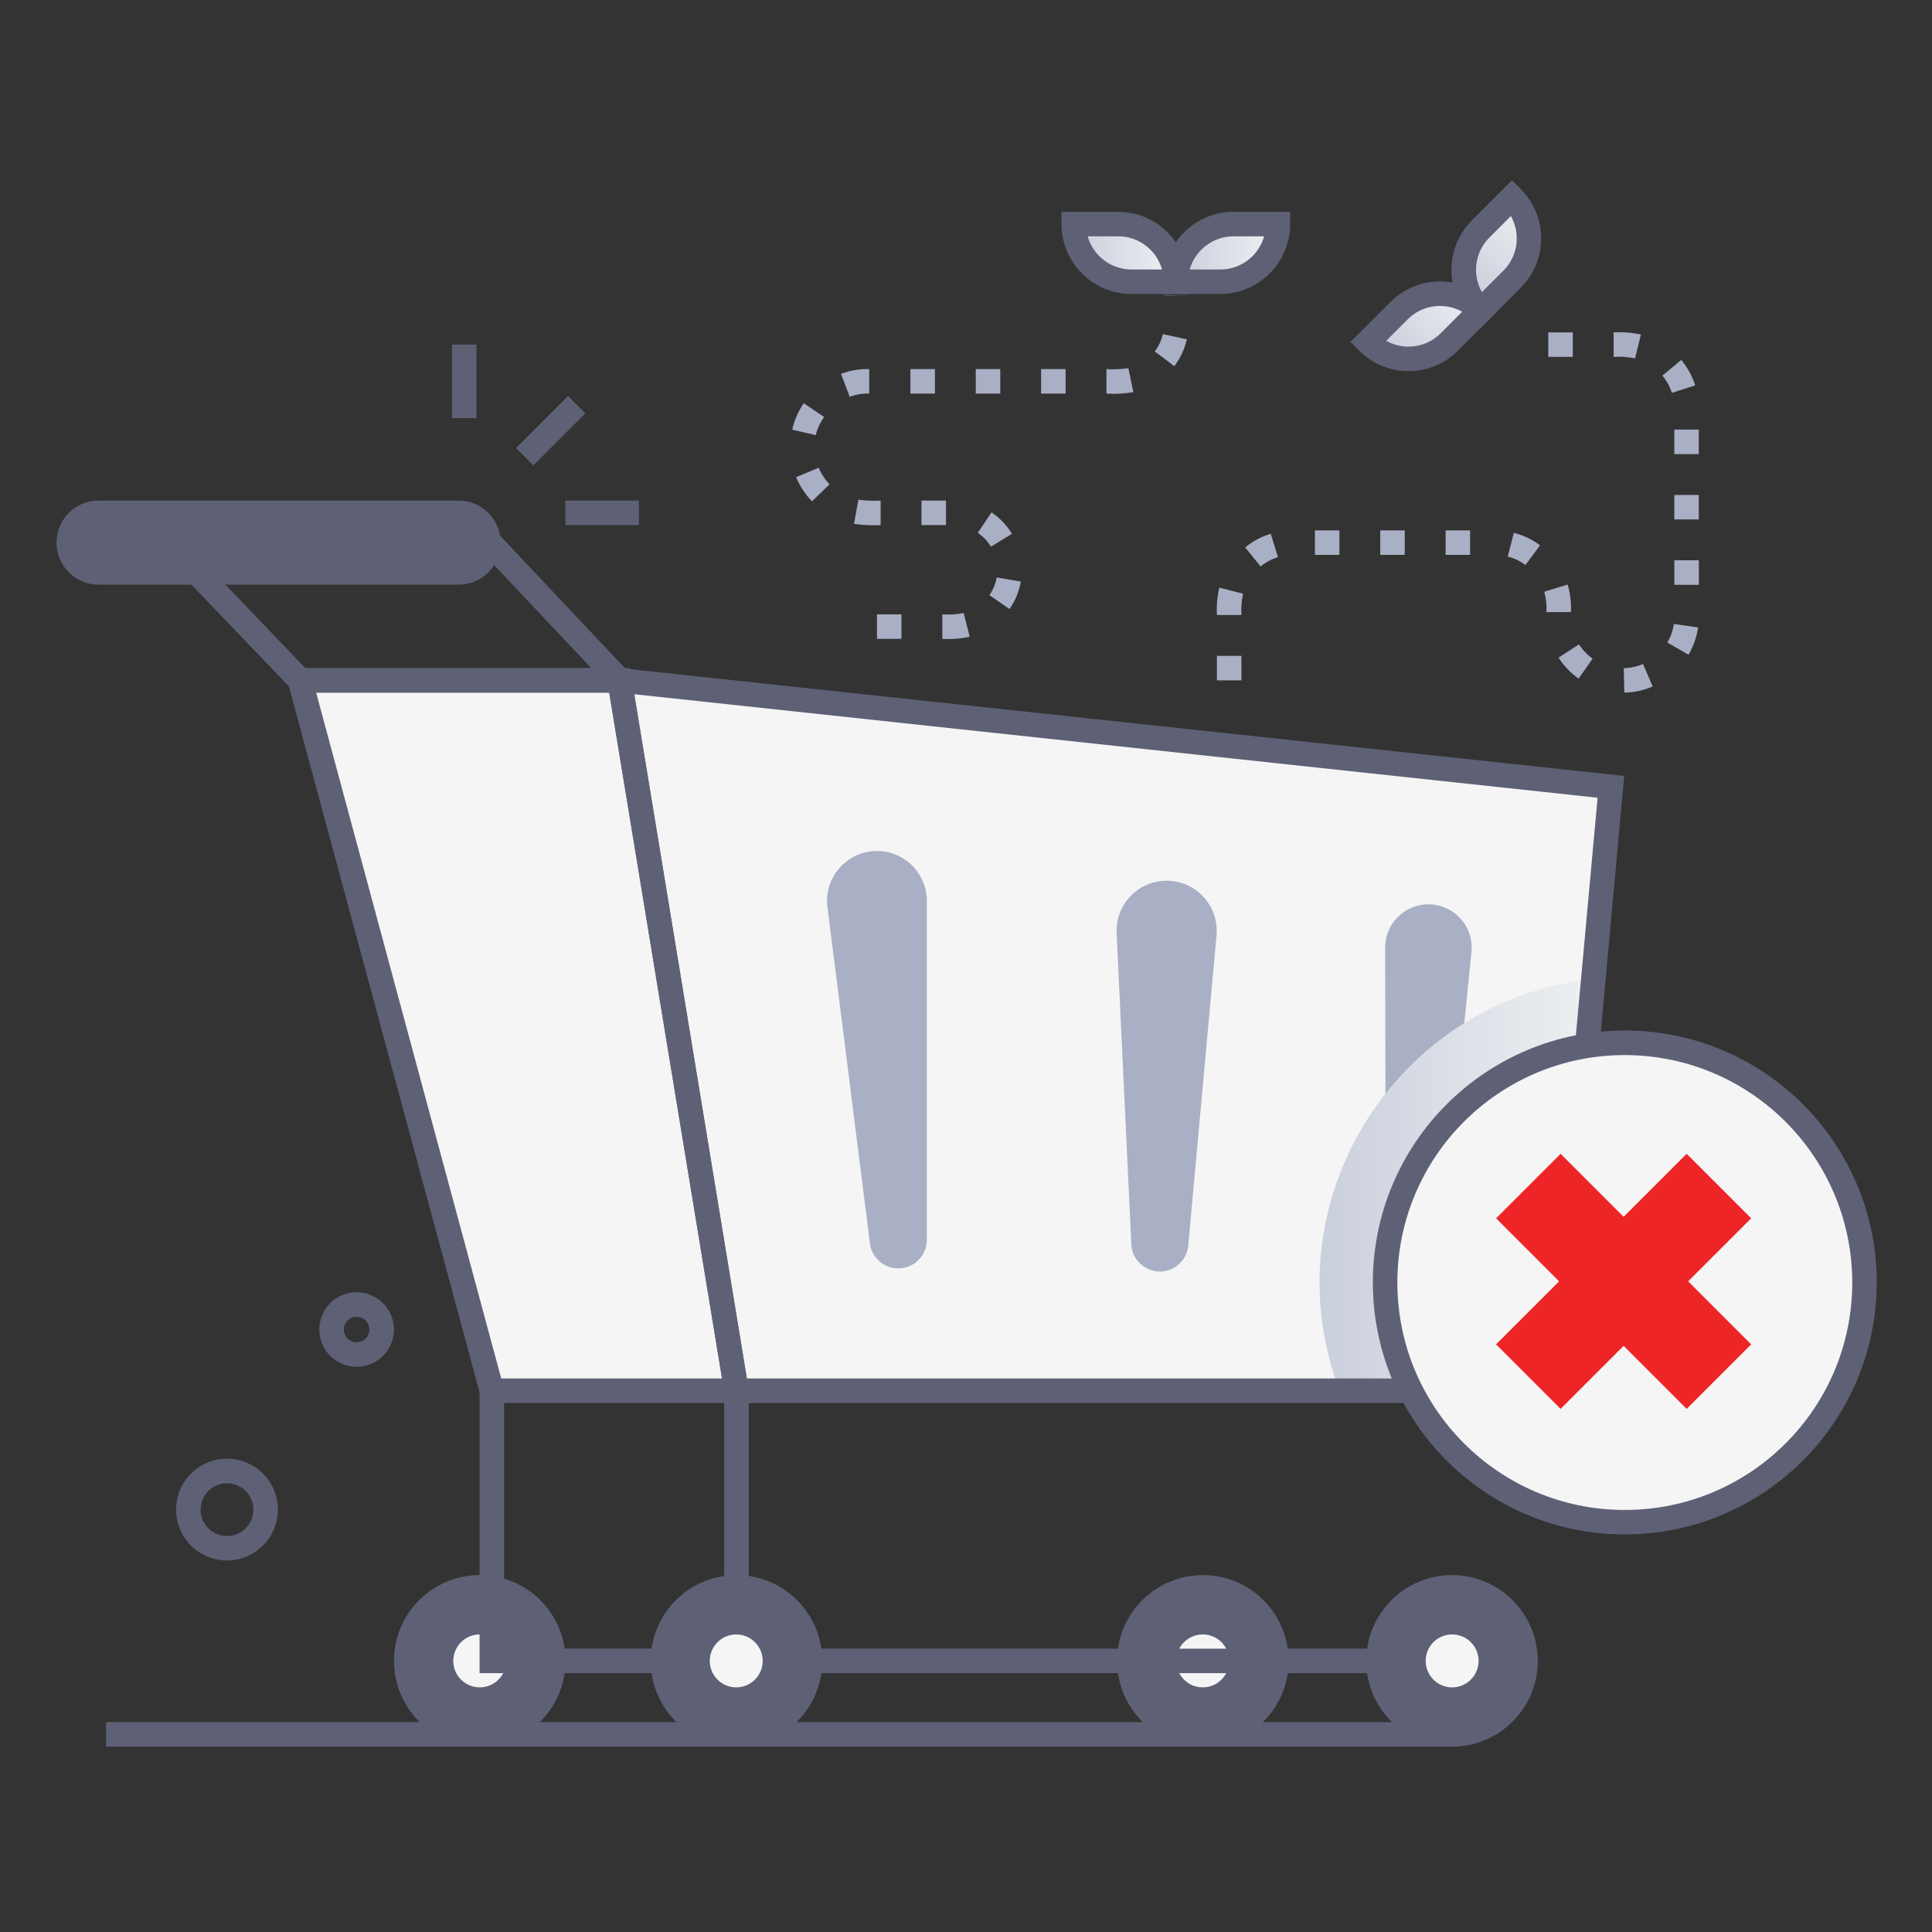
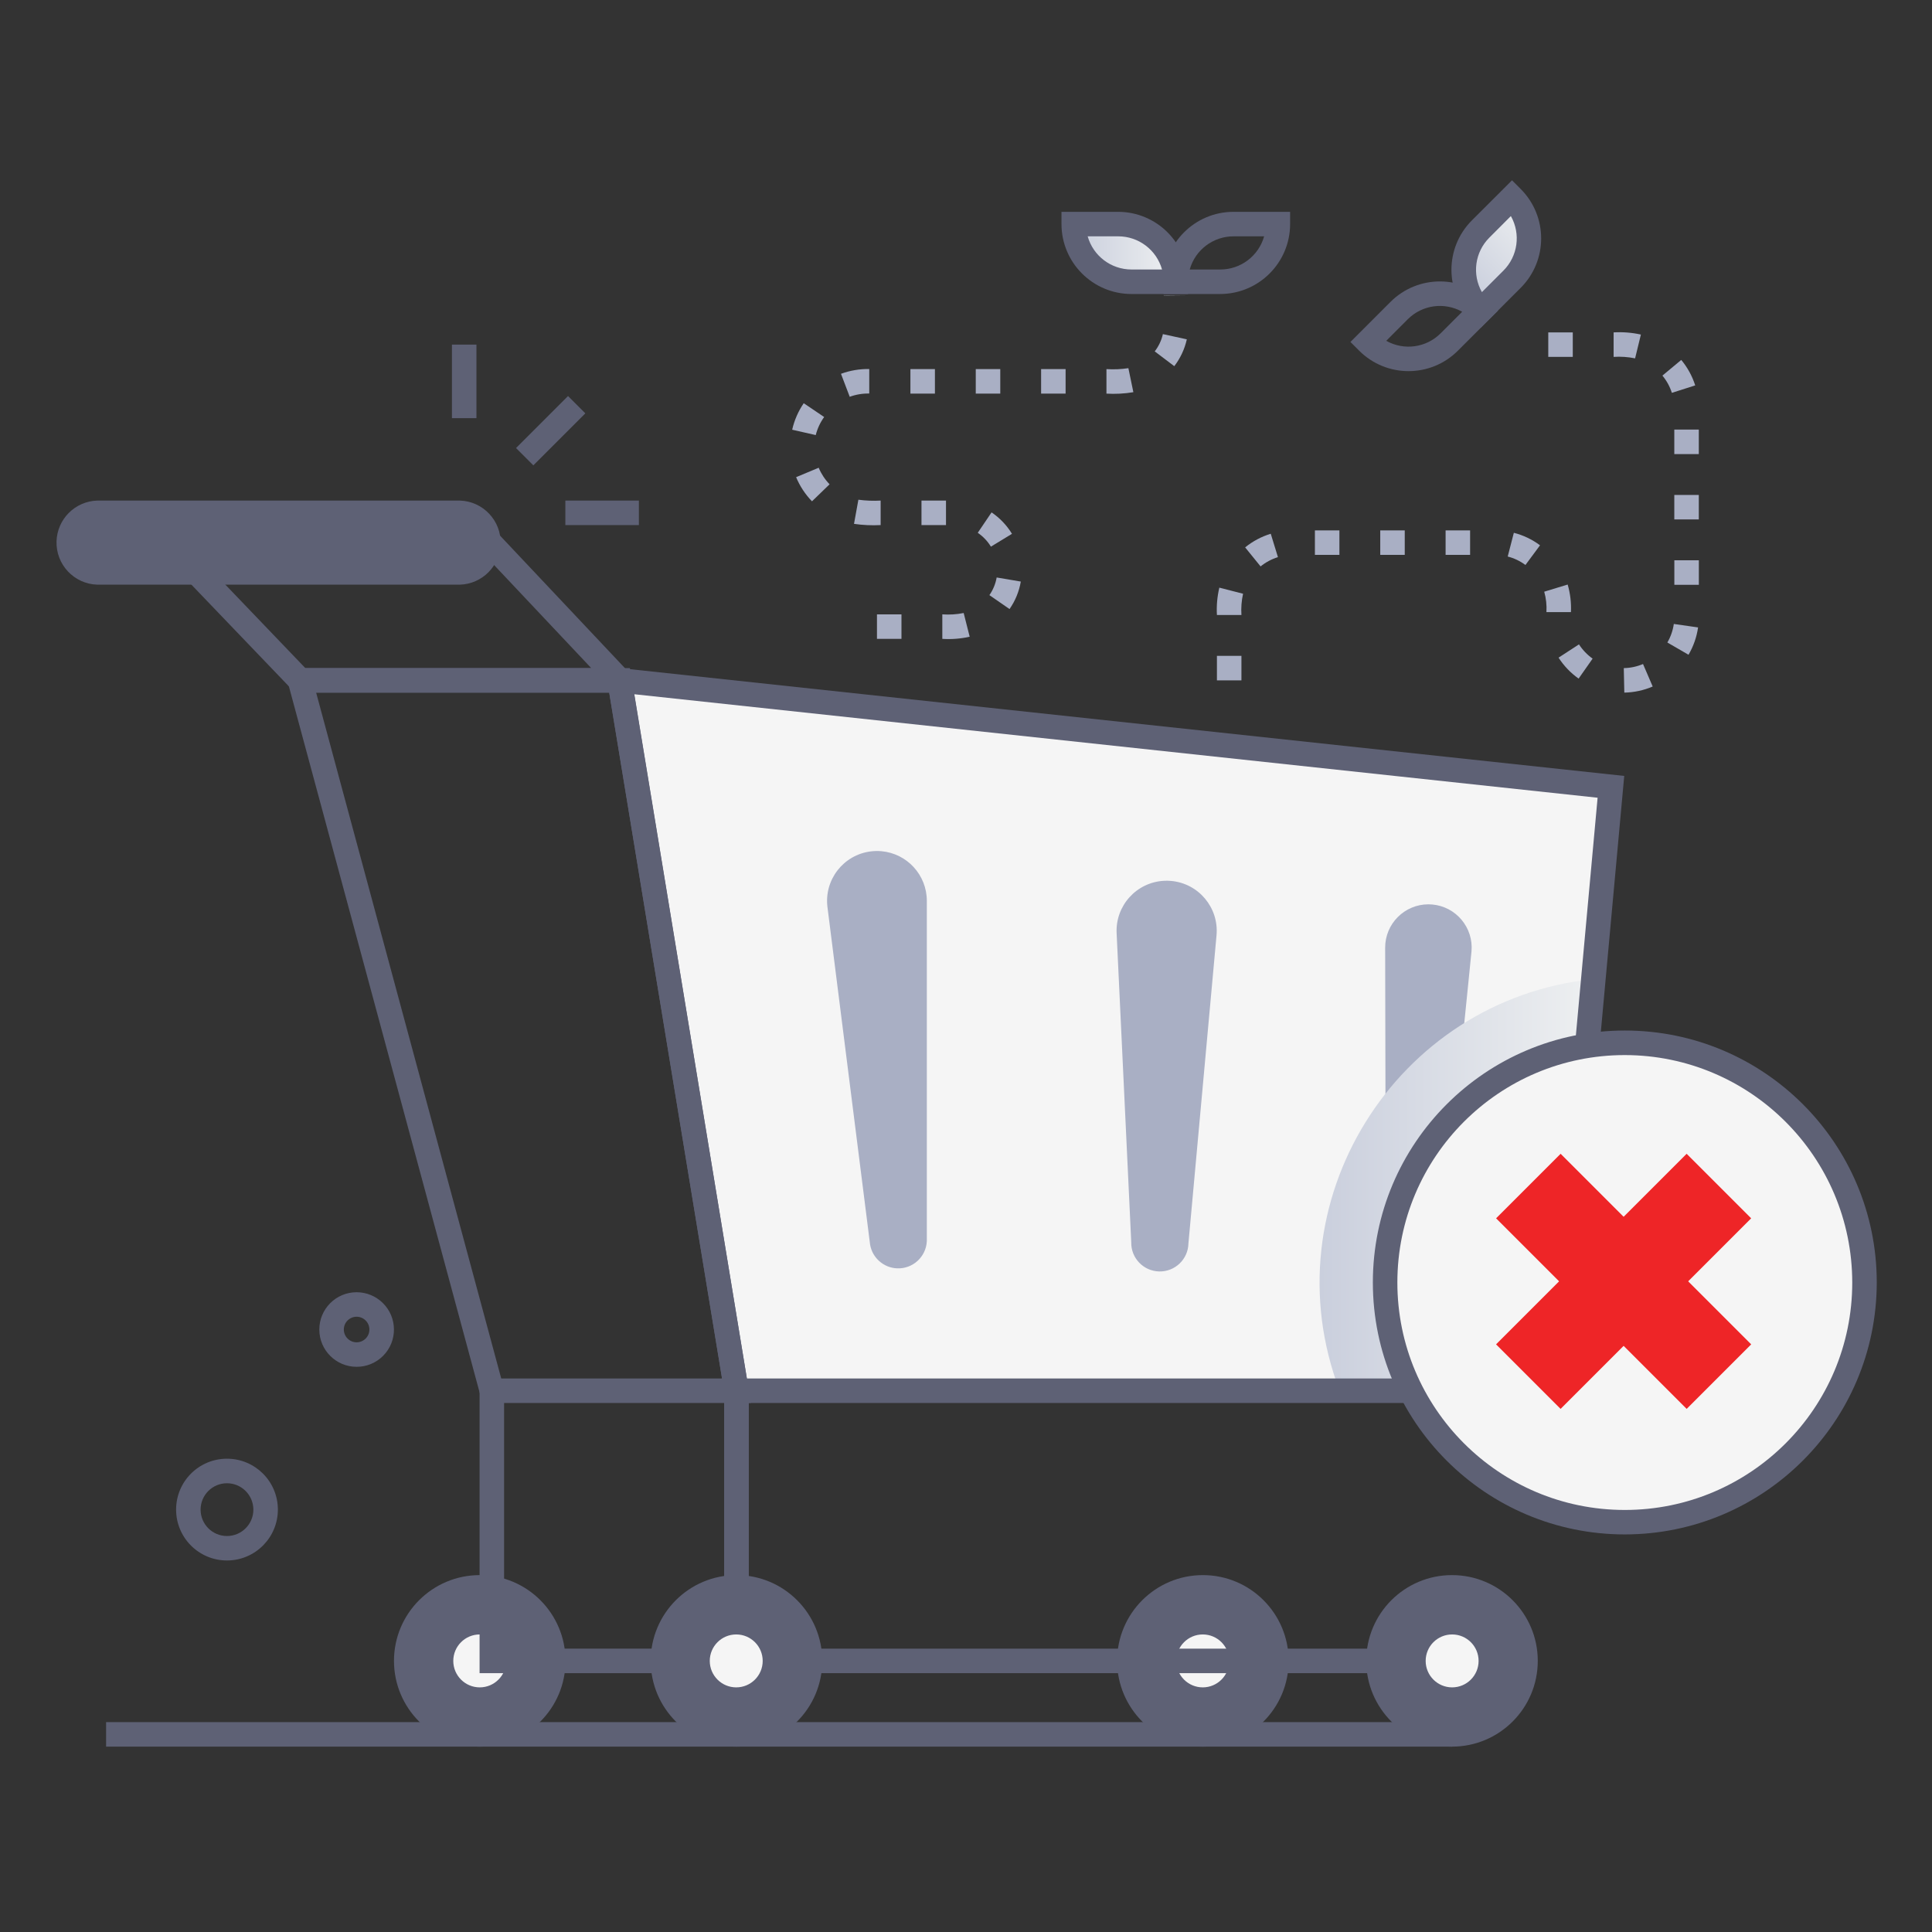
<svg xmlns="http://www.w3.org/2000/svg" version="1.1" id="Layer_1" x="0px" y="0px" width="550px" height="550px" viewBox="22.64 145.945 550 550" enable-background="new 22.64 145.945 550 550" xml:space="preserve">
  <rect x="22.64" y="145.945" width="550" height="550" fill="#333333" stroke="none" />
  <g>
    <g id="Empty_Cart">
      <path fill="#F5F5F5" d="M199.035,339.629l33.264,202.221h233.217l15.719-171.91L199.035,339.629z" />
      <path fill="#A9AFC4" d="M430.369,403.435c6.773,0.601,11.777,6.579,11.177,13.352c-0.005,0.053-0.01,0.105-0.015,0.158    l-8.394,83.211c-0.475,4.405-4.431,7.591-8.836,7.116c-4.048-0.436-7.127-3.836-7.162-7.907l-0.174-83.63    c-0.013-6.806,5.493-12.335,12.3-12.348C429.632,403.387,430.001,403.403,430.369,403.435L430.369,403.435z" />
      <linearGradient id="SVGID_1_" gradientUnits="userSpaceOnUse" x1="342.605" y1="531.444" x2="409.647" y2="531.444" gradientTransform="matrix(1.163 0 0 -1.163 -0.043 1101.156)">
        <stop offset="0" style="stop-color:#CACFDD" />
        <stop offset="1" style="stop-color:#EEF0F1" />
      </linearGradient>
      <path fill="url(#SVGID_1_)" d="M476.236,424.677l-10.72,117.184h-61.504C383.677,488.6,419.824,430.467,476.236,424.677z" />
      <circle fill="#5E6175" cx="365.039" cy="618.771" r="20.905" />
      <circle fill="#F5F5F5" cx="365.039" cy="618.771" r="7.534" />
      <circle fill="#5E6175" cx="159.214" cy="618.771" r="20.905" />
      <circle fill="#F5F5F5" cx="159.214" cy="618.771" r="7.534" />
      <path fill="#5E6175" d="M159.214,643.175c-13.484,0-24.416-10.931-24.416-24.416c0-13.484,10.931-24.416,24.416-24.416    s24.416,10.931,24.416,24.416C183.63,632.244,172.699,643.175,159.214,643.175L159.214,643.175z M159.214,601.32    c-9.632,0-17.44,7.808-17.44,17.44c0,9.632,7.808,17.44,17.44,17.44s17.44-7.808,17.44-17.44    c-0.019-9.618-7.822-17.405-17.44-17.405V601.32z" />
      <path fill="#5E6175" d="M365.074,643.175c-13.484,0-24.416-10.931-24.416-24.416c0-13.484,10.931-24.416,24.416-24.416    c13.484,0,24.416,10.931,24.416,24.416C389.49,632.244,378.559,643.175,365.074,643.175L365.074,643.175z M365.074,601.32    c-9.632,0-17.44,7.808-17.44,17.44c0,9.632,7.808,17.44,17.44,17.44c9.632,0,17.44-7.808,17.44-17.44    c-0.019-9.618-7.822-17.405-17.44-17.405V601.32z" />
      <path fill="#5E6175" d="M169.542,273.488l14.804-14.804l4.932,4.932l-14.804,14.804L169.542,273.488z" />
      <path fill="#5E6175" d="M151.296,244.047h6.976v20.939h-6.976V244.047z" />
      <path fill="#5E6175" d="M183.583,288.449h20.939v6.976h-20.939V288.449z" />
-       <path fill="#F5F5F5" d="M199.035,339.629h-90.955l54.575,202.221h69.643L199.035,339.629z" />
      <g>
        <path fill="#5E6175" d="M468.702,545.349H229.334L194.85,335.676l290.176,31.159L468.702,545.349z M235.264,538.373H462.33     l15.115-165.33l-274.224-29.462L235.264,538.373z" />
        <path fill="#5E6175" d="M236.403,545.349h-76.421l-56.505-209.208h98.477L236.403,545.349z M165.33,538.373h62.865     L196.07,343.117h-83.432L165.33,538.373z" />
        <path fill="#5E6175" d="M207.116,343.117H106.592l-44.274-46.181h101.267L207.116,343.117z M109.569,336.141h81.386     l-30.38-32.229H78.677L109.569,336.141z" />
        <path fill="#5E6175" d="M153.564,312.388H50.331c-6.611-0.206-11.802-5.732-11.596-12.343     c0.197-6.321,5.275-11.399,11.596-11.596h103.232c6.611,0.206,11.802,5.732,11.596,12.343     C164.963,307.112,159.885,312.191,153.564,312.388z M50.331,295.378c-2.758,0.133-4.886,2.477-4.753,5.235     c0.124,2.572,2.181,4.628,4.753,4.753h103.232c2.758-0.133,4.886-2.477,4.753-5.235c-0.124-2.572-2.181-4.628-4.753-4.753H50.331     z" />
        <path fill="#5E6175" d="M153.564,291.89H50.331c-4.684,0.173-8.341,4.111-8.167,8.796c0.164,4.441,3.727,8.003,8.167,8.167     h103.232c4.684-0.173,8.341-4.111,8.167-8.796C161.567,295.617,158.004,292.055,153.564,291.89z" />
        <path fill="#5E6175" d="M235.787,622.259h-76.619V541.85h6.976v73.433h62.667V541.85h6.976L235.787,622.259z" />
        <path fill="#5E6175" d="M436.019,622.259H228.811V541.85h6.976v73.433h200.233V622.259z" />
        <circle fill="#5E6175" cx="232.299" cy="618.771" r="20.905" />
        <circle fill="#5E6175" cx="436.031" cy="618.771" r="20.905" />
        <path fill="#5E6175" d="M232.299,643.175c-13.484,0-24.416-10.931-24.416-24.416c0-13.484,10.931-24.416,24.416-24.416     c13.484,0,24.416,10.931,24.416,24.416C256.715,632.244,245.783,643.175,232.299,643.175L232.299,643.175z M232.299,601.32     c-9.632,0-17.44,7.808-17.44,17.44c0,9.632,7.808,17.44,17.44,17.44s17.44-7.808,17.44-17.44     c-0.019-9.618-7.822-17.405-17.44-17.405V601.32z" />
        <path fill="#5E6175" d="M435.996,643.175c-13.484,0-24.416-10.931-24.416-24.416c0-13.484,10.931-24.416,24.416-24.416     c13.484,0,24.416,10.931,24.416,24.416C460.412,632.244,449.481,643.175,435.996,643.175L435.996,643.175z M435.996,601.32     c-9.632,0-17.44,7.808-17.44,17.44c0,9.632,7.808,17.44,17.44,17.44c9.632,0,17.44-7.808,17.44-17.44     c-0.019-9.618-7.822-17.405-17.44-17.405V601.32z" />
      </g>
      <circle fill="#F5F5F5" cx="232.229" cy="618.771" r="7.534" />
      <circle fill="#F5F5F5" cx="436.031" cy="618.771" r="7.534" />
      <path fill="#A9AFC4" d="M273.55,388.263c7.328,0.651,12.945,6.792,12.94,14.15v96.849c-0.208,4.49-4.016,7.961-8.506,7.754    c-3.814-0.176-6.992-2.98-7.643-6.742l-12.138-96.082c-0.981-7.785,4.535-14.891,12.32-15.872    C271.527,388.192,272.542,388.174,273.55,388.263L273.55,388.263z" />
      <path fill="#A9AFC4" d="M356.029,396.727c7.841,0.7,13.63,7.624,12.931,15.465c-0.001,0.007-0.001,0.015-0.002,0.022    l-7.999,87.722c-0.096,4.495-3.818,8.06-8.313,7.964c-4.495-0.096-8.061-3.818-7.964-8.313l-4.162-87.943    c-0.398-7.862,5.654-14.558,13.516-14.956C354.7,396.654,355.366,396.667,356.029,396.727L356.029,396.727z" />
      <path fill="#5E6175" d="M52.843,636.199h383.188v6.976H52.843L52.843,636.199z" />
      <path fill="#A9AFC4" d="M290.897,327.816v-6.976c2.035,0.144,4.08,0.015,6.081-0.384l1.709,6.755    C296.132,327.781,293.509,327.985,290.897,327.816z M279.27,327.816h-6.976v-6.976h6.976V327.816z M310.034,319.329l-5.732-3.965    c1.046-1.504,1.752-3.218,2.07-5.023l6.871,1.163C312.762,314.317,311.666,316.988,310.034,319.329L310.034,319.329z     M304.732,301.563c-0.953-1.565-2.23-2.909-3.744-3.941l3.93-5.813c2.353,1.595,4.335,3.676,5.813,6.104L304.732,301.563z     M291.943,295.425h-6.976v-6.976h6.976V295.425z M273.341,295.425c-2.532,0.132-5.071,0.016-7.581-0.349l1.244-6.871    c2.1,0.28,4.221,0.361,6.336,0.244V295.425z M253.796,288.658c-1.923-1.988-3.457-4.319-4.523-6.871l6.429-2.686    c0.73,1.75,1.783,3.348,3.104,4.709L253.796,288.658z M254.959,269.823l-6.802-1.546c0.612-2.7,1.728-5.26,3.29-7.546l5.813,3.93    c-1.115,1.547-1.928,3.29-2.395,5.139L254.959,269.823z M264.551,258.929l-2.5-6.569c2.575-0.945,5.303-1.406,8.046-1.36v6.976    c-1.923-0.041-3.836,0.283-5.639,0.953H264.551z M337.624,257.999v-6.976c2.085,0.137,4.178,0.047,6.243-0.267l1.418,6.836    c-2.561,0.428-5.163,0.565-7.755,0.407L337.624,257.999z M325.997,257.999h-6.976v-6.976h6.976V257.999z M307.395,257.999h-6.976    v-6.976h6.976V257.999z M288.792,257.999h-6.976v-6.976h6.976V257.999z M356.935,250.186l-5.569-4.209    c1.124-1.451,1.917-3.129,2.325-4.918l6.813,1.488C359.883,245.322,358.665,247.928,356.935,250.186L356.935,250.186z     M353.936,230.2c0-0.116-0.546-0.07,6.976-0.07L353.936,230.2z" />
      <linearGradient id="SVGID_2_" gradientUnits="userSpaceOnUse" x1="307.407" y1="759.649" x2="332.397" y2="759.649" gradientTransform="matrix(1.163 0 0 -1.163 -0.043 1101.156)">
        <stop offset="0" style="stop-color:#CACFDD" />
        <stop offset="1" style="stop-color:#EEF0F1" />
      </linearGradient>
-       <path fill="url(#SVGID_2_)" d="M357.366,226.154c0-9.067,7.35-16.417,16.417-16.417h12.638c0,9.067-7.35,16.417-16.417,16.417    c-0.004,0-0.008,0-0.012,0H357.366z" />
      <linearGradient id="SVGID_3_" gradientUnits="userSpaceOnUse" x1="282.417" y1="759.649" x2="307.407" y2="759.649" gradientTransform="matrix(1.163 0 0 -1.163 -0.043 1101.156)">
        <stop offset="0" style="stop-color:#CACFDD" />
        <stop offset="1" style="stop-color:#EEF0F1" />
      </linearGradient>
      <path fill="url(#SVGID_3_)" d="M357.366,226.154c0-9.067-7.35-16.417-16.417-16.417h-12.638c0,9.067,7.35,16.417,16.417,16.417    c0.004,0,0.008,0,0.012,0H357.366z" />
      <path fill="#5E6175" d="M369.992,229.642h-16.114v-3.488c0.013-10.988,8.917-19.892,19.905-19.905h16.126v3.488    C389.896,220.729,380.984,229.635,369.992,229.642z M361.33,222.666h8.662c5.82,0.021,10.94-3.84,12.522-9.441h-8.673    C368.024,213.205,362.907,217.066,361.33,222.666z" />
      <path fill="#5E6175" d="M360.854,229.642h-16.114c-10.992-0.006-19.904-8.912-19.916-19.905v-3.488h16.126    c10.988,0.013,19.892,8.917,19.905,19.905V229.642z M332.276,213.225c1.576,5.58,6.665,9.435,12.464,9.441h8.708    c-1.571-5.578-6.657-9.434-12.452-9.441H332.276z" />
      <linearGradient id="SVGID_4_" gradientUnits="userSpaceOnUse" x1="377.349" y1="785.303" x2="402.339" y2="785.303" gradientTransform="matrix(0.826 -0.826 -0.826 -0.826 776.364 1187.019)">
        <stop offset="0" style="stop-color:#CACFDD" />
        <stop offset="1" style="stop-color:#EEF0F1" />
      </linearGradient>
      <path fill="url(#SVGID_4_)" d="M444.135,234.362c-6.421-6.41-6.43-16.812-0.02-23.233c0.007-0.007,0.013-0.013,0.02-0.02    l8.941-8.941c6.421,6.419,6.423,16.828,0.004,23.25c-0.001,0.001-0.002,0.002-0.004,0.004L444.135,234.362z" />
      <linearGradient id="SVGID_5_" gradientUnits="userSpaceOnUse" x1="352.359" y1="785.302" x2="377.349" y2="785.302" gradientTransform="matrix(0.826 -0.826 -0.826 -0.826 776.364 1187.019)">
        <stop offset="0" style="stop-color:#CACFDD" />
        <stop offset="1" style="stop-color:#EEF0F1" />
      </linearGradient>
-       <path fill="url(#SVGID_5_)" d="M444.135,234.362c-6.401-6.421-16.796-6.437-23.217-0.036c-0.012,0.012-0.024,0.024-0.036,0.036    l-8.929,8.929c6.392,6.421,16.779,6.445,23.2,0.053c0.018-0.018,0.035-0.035,0.053-0.053L444.135,234.362z" />
      <path fill="#5E6175" d="M444.135,239.292l-2.465-2.465c-7.776-7.77-7.781-20.373-0.01-28.149c0.003-0.003,0.007-0.007,0.01-0.01    l11.406-11.394l2.465,2.465c7.776,7.77,7.781,20.373,0.01,28.149c-0.003,0.003-0.007,0.007-0.01,0.01L444.135,239.292z     M452.738,207.47l-6.127,6.139c-4.101,4.108-4.962,10.445-2.104,15.498l6.127-6.127c4.107-4.108,4.977-10.448,2.128-15.51H452.738    z" />
      <path fill="#5E6175" d="M409.546,245.756l-2.465-2.465l11.394-11.394c7.77-7.776,20.373-7.781,28.149-0.01    c0.003,0.003,0.007,0.007,0.01,0.01l2.465,2.465l-11.406,11.394c-7.746,7.773-20.327,7.794-28.1,0.048    C409.578,245.788,409.562,245.772,409.546,245.756z M417.277,242.966c5.057,2.846,11.391,1.971,15.487-2.139l6.127-6.127    c-5.056-2.841-11.384-1.972-15.487,2.128L417.277,242.966z" />
      <path fill="#A9AFC4" d="M485.049,343.117l-0.151-6.976c1.883-0.033,3.742-0.428,5.476-1.163l2.755,6.406    C490.572,342.476,487.828,343.064,485.049,343.117L485.049,343.117z M376.05,339.629h-6.976v-6.976h6.976V339.629z     M472.038,339.129c-2.266-1.606-4.203-3.63-5.709-5.964l5.813-3.779c1.027,1.585,2.345,2.962,3.883,4.058L472.038,339.129z     M503.326,332.339l-6.023-3.488c0.947-1.625,1.57-3.417,1.837-5.278l6.906,0.988C505.652,327.305,504.728,329.947,503.326,332.339    L503.326,332.339z M376.05,321.026h-6.976c-0.15-2.616,0.081-5.24,0.686-7.79l6.755,1.732    C376.074,316.956,375.918,318.995,376.05,321.026L376.05,321.026z M469.853,320.201h-6.976c0.119-1.959-0.093-3.925-0.628-5.813    l6.674-2.035C469.665,314.899,469.979,317.551,469.853,320.201L469.853,320.201z M506.267,312.423h-6.976v-6.976h6.976V312.423z     M381.502,307.191l-4.395-5.418c2.158-1.751,4.633-3.069,7.29-3.883l2.046,6.662C384.643,305.107,382.965,306.003,381.502,307.191    z M456.901,306.784c-1.509-1.123-3.223-1.941-5.046-2.407l1.744-6.755c2.694,0.684,5.227,1.893,7.453,3.558L456.901,306.784z     M441.147,303.912h-6.976v-6.976h6.976V303.912z M422.544,303.912h-6.976v-6.976h6.976V303.912z M403.942,303.912h-6.976v-6.976    h6.976V303.912z M506.255,293.82h-6.976v-6.976h6.976V293.82z M506.255,275.218h-6.976v-6.976h6.976V275.218z M498.582,257.778    c-0.57-1.794-1.482-3.46-2.686-4.906l5.36-4.465c1.78,2.14,3.131,4.603,3.976,7.255L498.582,257.778z M488.118,247.965    c-2.01-0.414-4.068-0.555-6.116-0.419v-6.976c2.605-0.151,5.218,0.056,7.767,0.616L488.118,247.965z M470.376,247.546H463.4    v-6.976h6.976V247.546z" />
      <path fill="#5E6175" d="M124.16,535.048c-5.863,0.001-10.616-4.751-10.617-10.613c-0.001-5.863,4.751-10.616,10.613-10.617    c2.791,0,5.469,1.098,7.456,3.058c4.18,4.101,4.244,10.815,0.143,14.995C129.755,533.91,127.017,535.055,124.16,535.048z     M124.16,520.794c-2.01,0-3.639,1.629-3.639,3.639c0,2.01,1.629,3.639,3.639,3.639c2.01,0,3.639-1.629,3.639-3.639    c0-0.008,0-0.015,0-0.023C127.786,522.409,126.161,520.794,124.16,520.794z" />
      <path fill="#5E6175" d="M87.257,590.181c-8.001,0-14.486-6.486-14.486-14.487c0-8.001,6.486-14.487,14.487-14.486    c7.955,0,14.422,6.415,14.486,14.37c0.058,8.007-6.386,14.545-14.393,14.603C87.32,590.181,87.288,590.181,87.257,590.181z     M87.257,568.195c-4.148,0-7.511,3.363-7.511,7.511c0,4.148,3.363,7.511,7.511,7.511c4.148,0,7.511-3.363,7.511-7.511    c0-0.019,0-0.039,0-0.058C94.73,571.525,91.38,568.202,87.257,568.195z" />
      <circle fill="#F5F5F5" cx="485.2" cy="511.039" r="68.225" />
      <path fill="#5E6175" d="M485.2,582.763c-39.612,0.006-71.729-32.1-71.736-71.713c-0.006-39.612,32.1-71.729,71.713-71.736    c39.612-0.006,71.729,32.1,71.736,71.713c0,0.004,0,0.008,0,0.012C556.874,550.631,524.791,582.719,485.2,582.763z M485.2,446.303    c-35.76-0.006-64.754,28.977-64.76,64.737c-0.006,35.76,28.977,64.754,64.737,64.76s64.754-28.977,64.76-64.737    c0-0.008,0-0.016,0-0.023C549.892,475.305,520.934,446.347,485.2,446.303z" />
      <path fill="#EE2527" d="M448.538,528.653l54.252-54.252l18.372,18.372l-54.252,54.252L448.538,528.653z" />
      <path fill="#EE2527" d="M448.546,492.773l18.372-18.372l54.252,54.252l-18.372,18.372L448.546,492.773z" />
    </g>
  </g>
</svg>